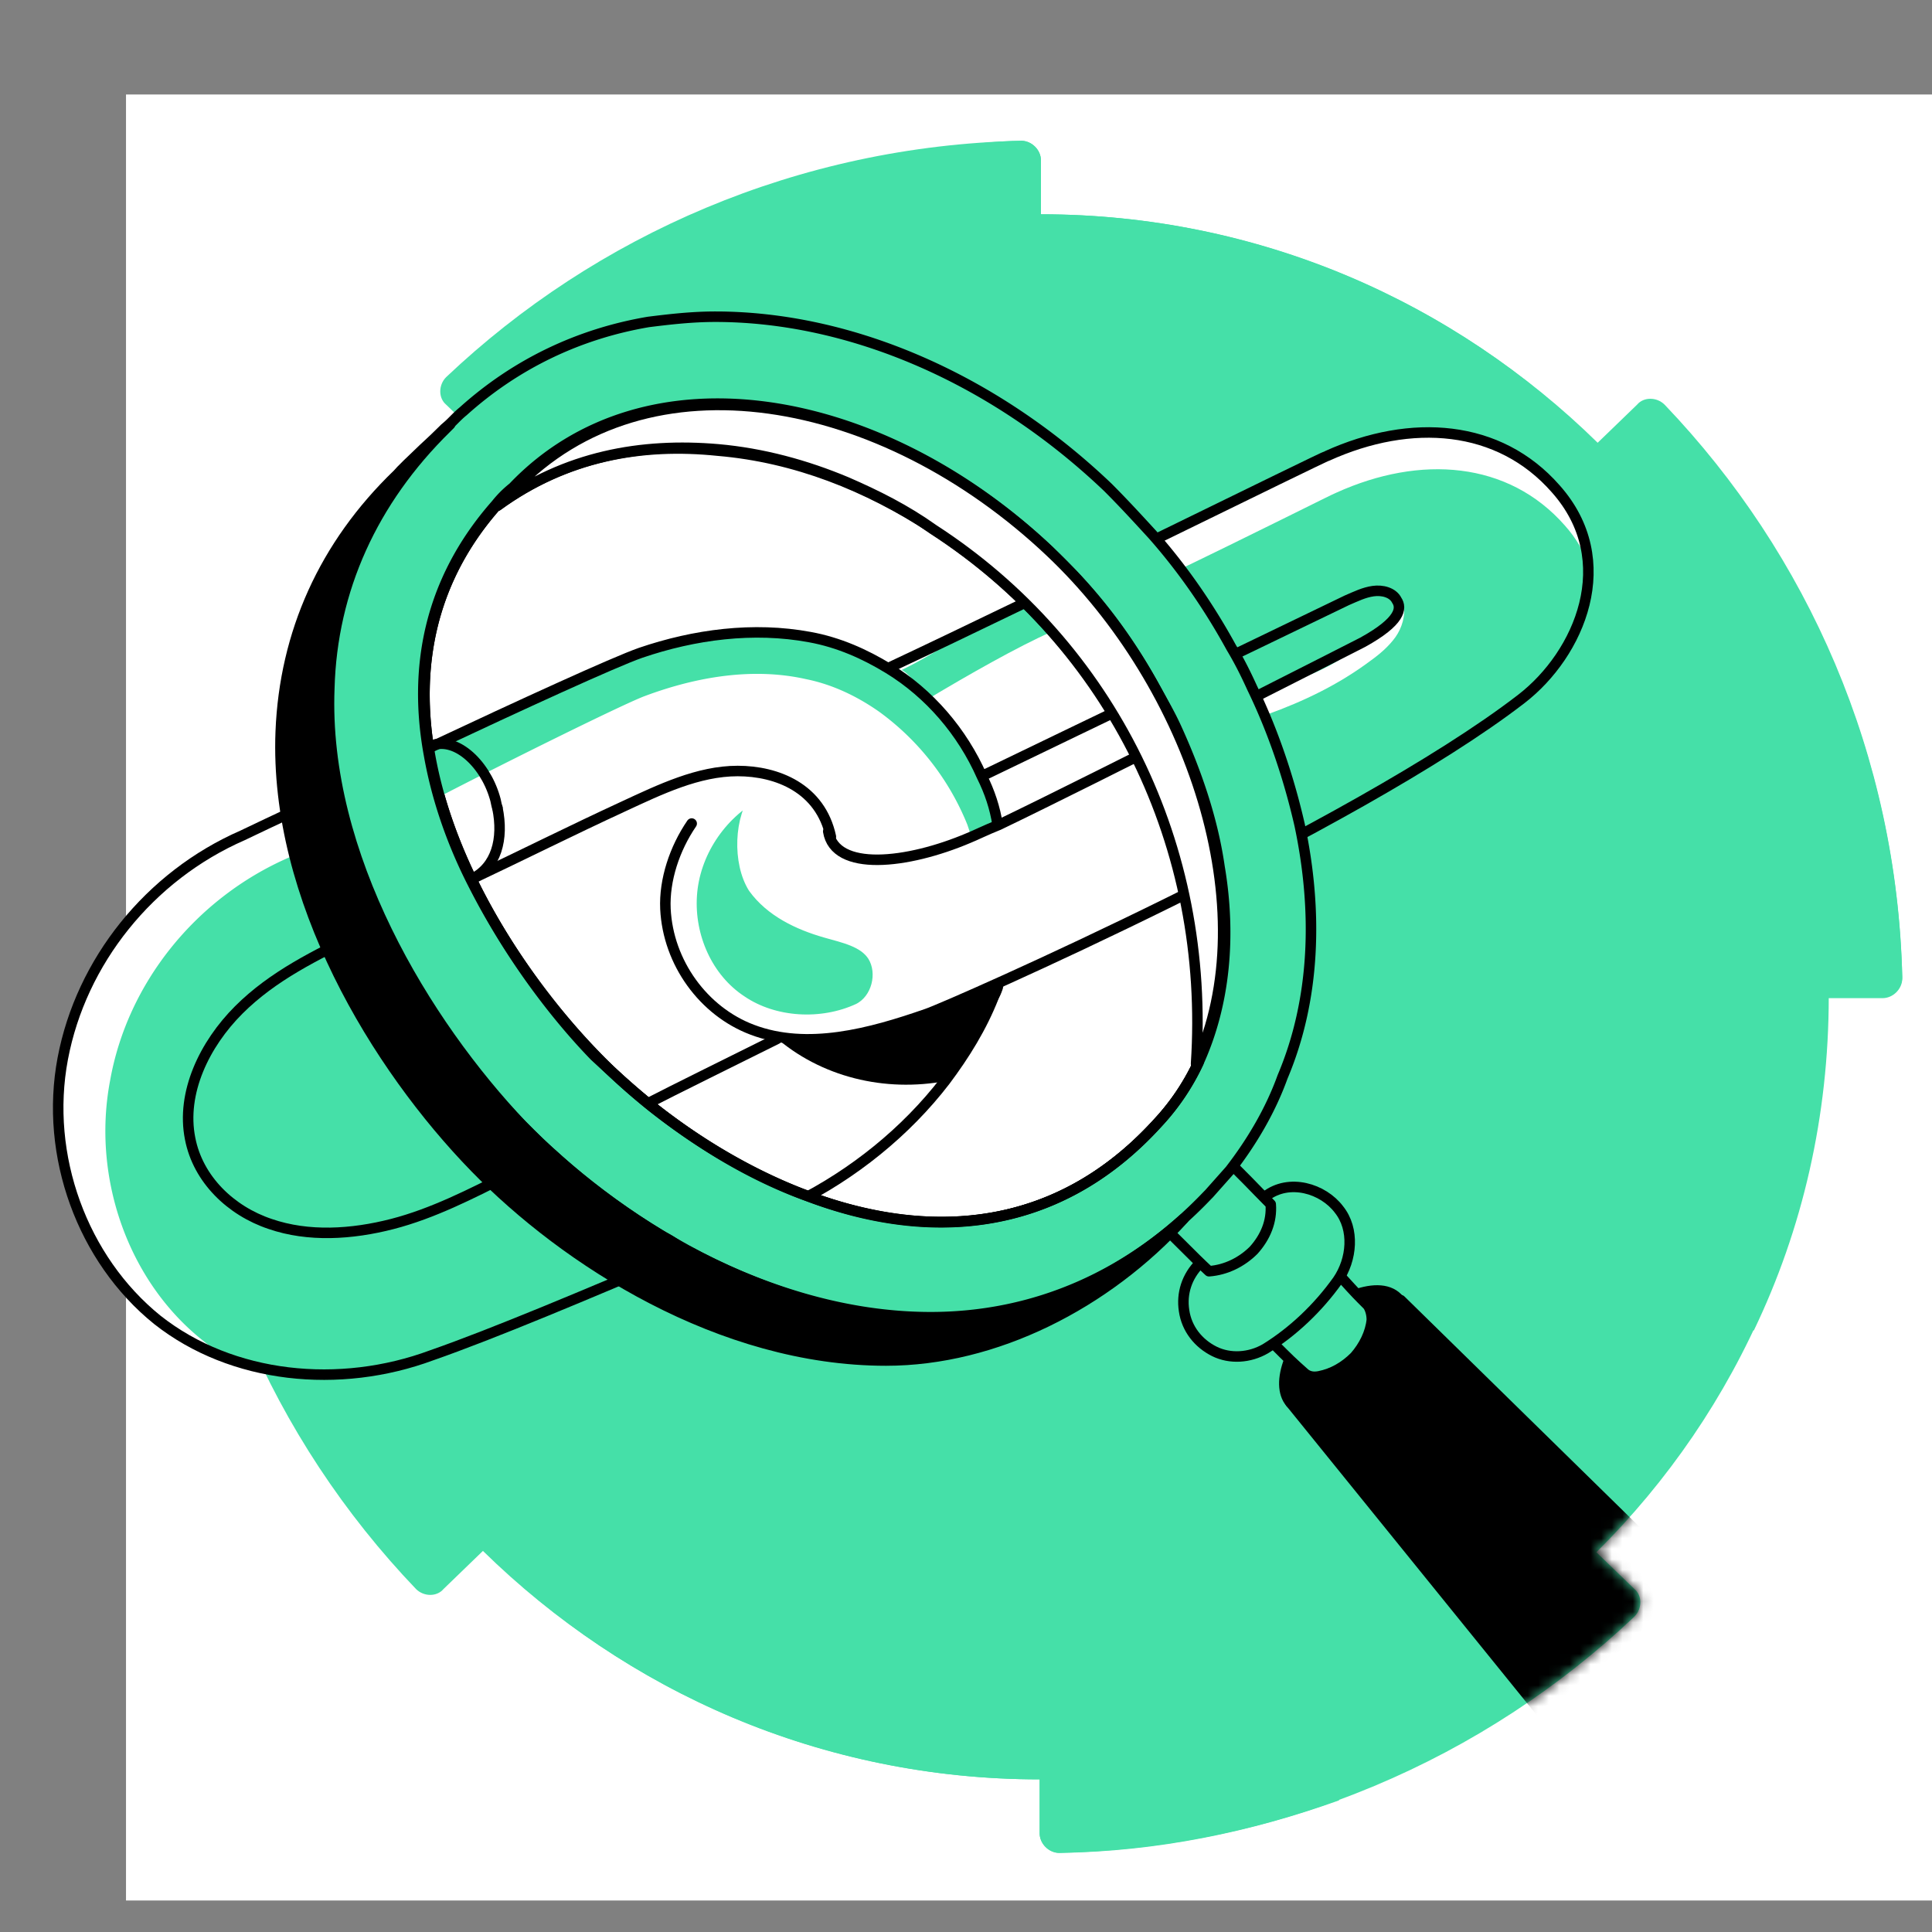
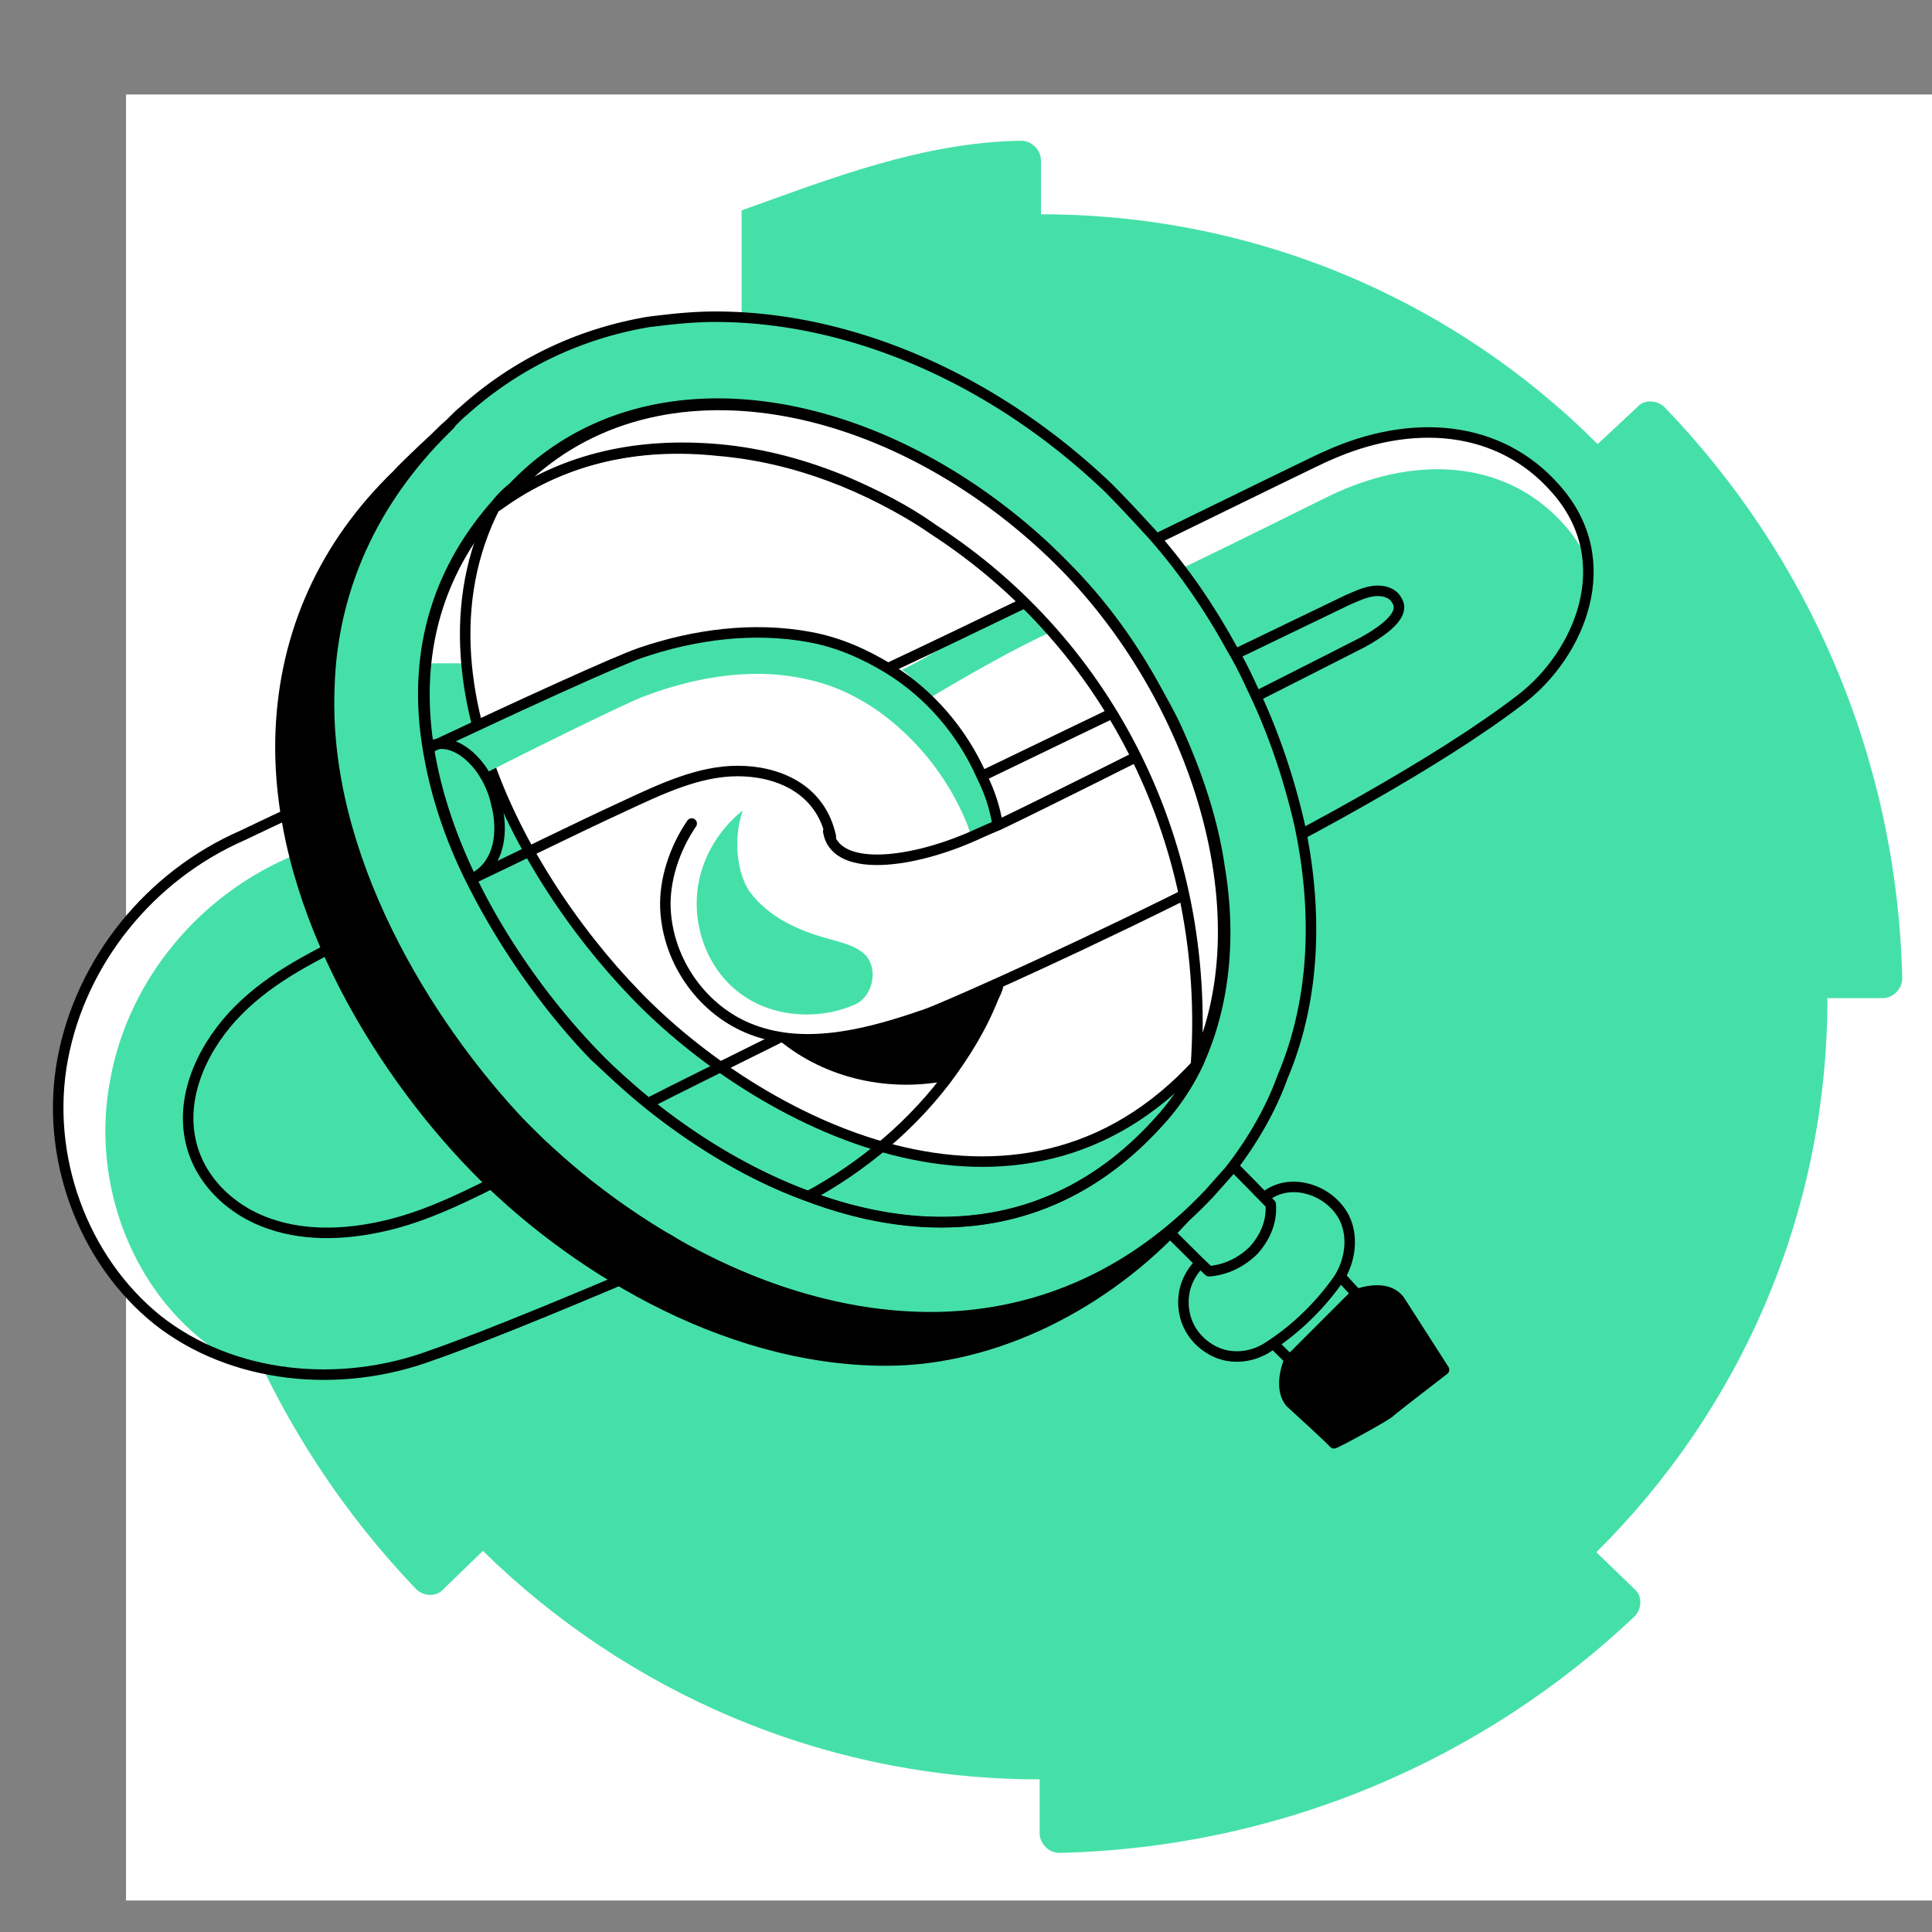
<svg xmlns="http://www.w3.org/2000/svg" width="184" height="184" fill="none">
  <rect width="100%" height="100%" fill="#808080" stroke="none" />
  <path fill="#fff" d="M12 9h172v172H12z" />
-   <path d="M181.169 93.061c0 1-.876 1.876-1.876 1.876h-5.127c0 11.379-2.501 22.133-7.128 31.762h-39.514v44.766c-8.378 3.001-17.257 4.877-26.635 5.002-1 0-1.876-.875-1.876-1.876v-5.127c-20.757 0-39.514-8.378-53.02-21.883l-3.75 3.502c-.626.75-1.876.75-2.627 0-13.63-14.131-22.133-33.263-22.633-54.395 0-1 .875-1.876 1.876-1.876h6.882c0-20.633 6.748-39.265 20.378-52.77l-3.627-3.501c-.75-.625-.75-1.876 0-2.626 14.256-13.505 33.513-22.008 54.77-22.508 1.001 0 1.876.875 1.876 1.875v5.127c20.633 0 39.39 8.378 53.02 21.758l3.751-3.626c.626-.75 1.876-.75 2.626 0 13.63 14.255 22.133 33.387 22.634 54.52Z" fill="#45E0A8" />
  <path d="M16.983 96.812c0-1 .876-1.875 1.876-1.875h5.127c0-11.38 10.654-22.133 15.28-31.762h31.362V20.039c8.378-3.001 17.257-6.508 26.635-6.633 1 0 1.876.876 1.876 1.876v5.127c20.757 0 39.514 8.378 53.019 21.883l3.752-3.501c.625-.75 1.875-.75 2.626 0 13.63 14.13 22.133 33.262 22.633 54.395 0 1-.875 1.876-1.876 1.876h-5.252c0 20.632-8.378 39.264-22.008 52.769l3.627 3.502c.75.625.75 1.875 0 2.625-14.256 13.505-33.513 22.009-54.771 22.509-1 0-1.875-.876-1.875-1.876v-5.127c-20.633 0-39.39-8.378-53.02-21.758l-3.751 3.626c-.626.751-1.876.751-2.626 0-13.63-14.255-22.134-33.387-22.634-54.52Z" fill="#45E0A8" />
  <mask id="a" style="mask-type:alpha" maskUnits="userSpaceOnUse" x="2" y="7" width="180" height="170">
    <path d="M3.097 106.76c-1.63-12.23 4.707-29.35 5.707-29.35L57.314 7.7c8.379-3.002 30.57 5.831 39.949 5.706 1 0 1.876.876 1.876 1.876v5.127c20.757 0 39.514 8.378 53.019 21.883l3.752-3.501c.625-.75 1.875-.75 2.626 0 13.63 14.13 22.133 33.262 22.633 54.395 0 1-.875 1.876-1.876 1.876h-5.252c0 20.632-8.378 39.264-22.008 52.769l3.627 3.501c.75.626.75 1.876 0 2.626-14.256 13.505-33.513 22.009-54.771 22.509-1 0-1.875-.876-1.875-1.876v-5.127c-20.633 0-39.39-8.378-53.02-21.758l-3.751 3.626c-.626.751-1.876.751-2.626 0-13.63-14.255-36.02-23.439-36.52-44.572Z" fill="#FF9200" />
  </mask>
  <g mask="url(#a)">
    <path d="M62 118.32c-.376 1.501-1.126 2.626-2.376 3.252-6.753 2.876-13.88 5.752-18.507 7.502-8.753 3.252-19.132 2.251-26.135-3.376-7.127-5.752-10.754-15.631-9.003-24.884 1.75-9.253 8.253-17.381 17.131-21.258 0 0 3.377-1.626 8.253-3.876.876 4.376 2.376 8.628 4.252 12.504-.5.25-.876.376-1.376.626-4.126 2-8.253 4.001-11.504 7.252-3.251 3.251-5.502 7.878-4.627 12.255.75 3.876 3.877 6.877 7.628 8.128 3.627 1.25 7.753 1 11.63 0 3.876-1.001 7.502-2.876 11.004-4.627l3-1.501c3.127 2.752 6.628 5.628 10.63 8.003Z" fill="#45E0A8" />
    <path d="M10.48 102.94c-1.75 9.253 1.751 19.132 8.879 24.759.75.625 1.5 1.125 2.376 1.626a22.306 22.306 0 0 1-6.753-3.752c-7.127-5.627-10.754-15.506-9.003-24.759 1.75-9.253 8.253-17.381 17.131-21.258 0 0 3.377-1.626 8.253-3.876.25 1.25.625 2.5.876 3.751-2.876 1.376-4.752 2.25-4.752 2.25-8.878 3.877-15.38 12.005-17.006 21.259Z" fill="#fff" />
-     <path d="M114.144 101.188a22.168 22.168 0 0 1-3.876 5.752c-17.257 19.007-42.266 5.377-53.645-6.502-11.254-11.63-24.634-35.138-9.254-52.395 6.503-4.751 13.755-5.877 21.133-5.252 7.253.626 14.255 3.377 20.383 7.378 16.881 11.004 26.634 30.261 25.259 51.019Z" fill="#fff" stroke="#000" stroke-miterlimit="10" stroke-linecap="round" stroke-linejoin="round" />
+     <path d="M114.144 101.188c-17.257 19.007-42.266 5.377-53.645-6.502-11.254-11.63-24.634-35.138-9.254-52.395 6.503-4.751 13.755-5.877 21.133-5.252 7.253.626 14.255 3.377 20.383 7.378 16.881 11.004 26.634 30.261 25.259 51.019Z" fill="#fff" stroke="#000" stroke-miterlimit="10" stroke-linecap="round" stroke-linejoin="round" />
    <path d="M97.012 57.425c1 .875 2.126 1.876 3.127 2.75-3.186 1.395-8.14 4.225-11.678 6.348-1.25-.875-1.327-1.97-2.578-2.72 4.127-2.002 7.128-4.502 11.13-6.378Z" fill="#45E0A8" />
    <path d="M114.143 101.191c1.375-20.633-8.378-39.89-25.385-50.894-6.127-4.001-13.004-6.752-20.382-7.378-7.253-.75-14.505.5-21.008 5.252.5-.625 1-1.125 1.626-1.625 12.63-13.255 35.013-9.129 51.019 6.002 13.38 12.63 20.882 34.013 14.13 48.643Z" fill="#fff" stroke="#000" stroke-miterlimit="10" stroke-linecap="round" stroke-linejoin="round" />
-     <path d="M133.901 125.448c0-.625-.25-1.126-.5-1.626l37.764 37.014-16.381 12.129-31.887-39.389c1.375 1.751 4.752.875 7.753-1.751 2.126-2.001 3.376-4.501 3.251-6.377Z" fill="#000" stroke="#000" stroke-miterlimit="10" stroke-linecap="round" stroke-linejoin="round" />
    <path d="M122.897 133.576c-.75-.875-.75-2.376-.125-4.001l6.253-6.253c1.75-.625 3.376-.625 4.251.501l4.252 6.627s-4.877 3.751-5.127 4.001c-.125.251-5.377 3.127-5.377 3.002.125 0-4.127-3.877-4.127-3.877Z" fill="#000" stroke="#000" stroke-miterlimit="10" stroke-linecap="round" stroke-linejoin="round" />
-     <path d="M121.396 128.074c1.376 1.375 1.626 1.625 2.751 2.626.375.375.875.5 1.501.375 1.25-.25 2.375-.876 3.376-1.876.875-1 1.5-2.251 1.625-3.501 0-.5-.125-1.001-.375-1.376-1-1-1.125-1.125-2.376-2.501" fill="#45E0A8" />
    <path d="M121.396 128.074c1.376 1.375 1.626 1.625 2.751 2.626.375.375.875.5 1.501.375 1.25-.25 2.375-.876 3.376-1.876.875-1 1.5-2.251 1.625-3.501 0-.5-.125-1.001-.375-1.376-1-1-1.125-1.125-2.376-2.501" stroke="#000" stroke-miterlimit="10" stroke-linecap="round" stroke-linejoin="round" />
    <path d="M120.521 113.943c2.251-1.75 5.502-.75 7.003 1.251 1.5 1.875 1.25 4.752-.126 6.752-1.875 2.626-4.251 4.877-6.877 6.503-1.501.875-3.376 1-4.877.25-1.5-.751-2.626-2.126-2.876-3.877-.25-1.625.25-3.251 1.501-4.501" fill="#45E0A8" />
    <path d="M120.521 113.943c2.251-1.75 5.502-.75 7.003 1.251 1.5 1.875 1.25 4.752-.126 6.752-1.875 2.626-4.251 4.877-6.877 6.503-1.501.875-3.376 1-4.877.25-1.5-.751-2.626-2.126-2.876-3.877-.25-1.625.25-3.251 1.501-4.501" stroke="#000" stroke-miterlimit="10" stroke-linecap="round" stroke-linejoin="round" />
    <path d="M110.393 116.445c1.625 1.5 3.126 3.126 4.751 4.626 1.626-.125 3.126-.875 4.252-2 1.125-1.251 1.751-2.751 1.626-4.377-1.501-1.501-2.877-3.001-4.377-4.377" fill="#45E0A8" />
    <path d="M110.393 116.445c1.625 1.5 3.126 3.126 4.751 4.626 1.626-.125 3.126-.875 4.252-2 1.125-1.251 1.751-2.751 1.626-4.377-1.501-1.501-2.877-3.001-4.377-4.377" stroke="#000" stroke-miterlimit="10" stroke-linecap="round" stroke-linejoin="round" />
    <path d="M95.011 78.558c-1 .5-1.875.876-2.5 1.126l-.376-1.126a24.716 24.716 0 0 0-8.378-10.754c-2.126-1.5-4.502-2.626-7.002-3.126-5.002-1.125-10.38-.25-15.381 1.626-2 .75-12.88 6.127-19.632 9.628-1.25-2.125-.696-3.747-.5-5.002 8.503-4 17.38-8.128 19.882-8.878 5.252-1.75 10.879-2.626 16.13-1.5 2.627.5 5.128 1.625 7.503 3 3.877 2.502 7.003 6.128 8.879 10.255.625 1.5 1.125 3.126 1.375 4.751Z" fill="#45E0A8" />
-     <path d="M120.646 68.054c3.501-1.25 6.878-2.876 9.879-5.127.875-.625 1.75-1.376 2.376-2.251.625-.875 1-2.126.75-3.126-2.876 3.376-6.628 6.252-10.879 7.377-.75.25-1.501.376-2.251.75-.75.376-1.375.876-1.5 1.626l1.625.75Z" fill="#fff" />
    <path d="M78.88 79.18c.625 3.877 7.502 3.126 13.38.625.625-.25 1.625-.75 2.875-1.25 9.629-4.627 34.638-17.381 34.638-17.381 3.627-2.001 3.752-3.252 3.251-4.002-.375-.75-1.375-1-2.25-.875-.876.125-1.626.5-2.501.875-11.38 5.502-22.884 11.004-34.263 16.506-.125 0-.25.125-.375.125" stroke="#000" stroke-miterlimit="10" stroke-linecap="round" stroke-linejoin="round" />
    <path d="M148.281 46.545c-5.502-6.127-13.755-6.752-21.758-3.126-.375.125-9.129 4.377-19.257 9.378l.5.5c1 .376 2.001 1 2.626 1.876 9.128-4.376 16.506-8.128 16.881-8.253 8.003-3.626 16.381-3 21.758 3.126 1.125 1.25 1.876 2.626 2.376 3.877-.125-2.376-1.125-5.002-3.126-7.378Z" fill="#fff" />
    <path d="M84.758 63.551c14.38-6.752 41.14-20.007 41.64-20.132 8.003-3.626 16.381-3.001 21.758 3.126 6.127 6.878 2.251 15.756-3.251 20.007-15.881 12.255-54.395 29.261-56.646 30.012-5.377 1.875-11.38 3.501-16.631 1.5-4.627-1.75-8.003-6.377-8.253-11.504-.125-2.751.875-5.752 2.5-8.128" stroke="#000" stroke-miterlimit="10" stroke-linecap="round" stroke-linejoin="round" />
    <path d="M74.003 98.939c-4.502 2.251-8.878 4.377-13.255 6.627-1.625.876-3.376 1.626-5.002 2.501h-.125c-1.375.751-2.876 1.376-4.251 2.126M35.615 88.185l8.628-4.127.75-.375c4.752-2.25 9.504-4.627 14.38-6.878 3.502-1.625 7.128-3.376 10.88-3.376 3.75 0 7.877 1.626 8.878 6.252" stroke="#000" stroke-miterlimit="10" stroke-linecap="round" stroke-linejoin="round" />
    <path d="M64.25 119.697c-7.878 3.376-17.382 7.378-23.134 9.378-8.753 3.252-19.007 2.251-26.134-3.376-7.128-5.752-10.754-15.631-9.004-24.884 1.751-9.254 8.254-17.382 17.132-21.258 0 0 3.376-1.626 8.253-3.876.875 4.376 2.376 8.628 4.251 12.63-.5.25-.875.374-1.375.625-4.127 2-8.253 4.001-11.504 7.252-3.252 3.251-5.502 7.878-4.627 12.255.75 3.876 3.876 6.877 7.628 8.128 3.626 1.25 7.753 1 11.629 0 3.877-1.001 7.503-2.876 11.004-4.627l3.001-1.5c3.001 2.876 6.628 5.627 10.63 8.128.75.25 1.5.625 2.25 1.125Z" stroke="#000" stroke-miterlimit="10" stroke-linecap="round" stroke-linejoin="round" />
    <path d="M95.01 78.558c-.25-1.626-.75-3.127-1.5-4.627-1.875-4.252-5.002-7.878-8.878-10.254-2.25-1.375-4.752-2.5-7.503-3-5.377-1.001-11.004-.251-16.13 1.5-2.502.875-11.505 5.002-20.008 9.003-.25.125-.625.25-.876.375-3.126 1.5-6.127 2.876-8.753 4.127M64.25 119.696c4.126-1.751 7.753-3.251 10.004-4.377l1.5-.75c5.502-2.751 10.504-6.752 14.255-11.629 1.876-2.501 3.502-5.127 4.627-8.003.125-.25.25-.5.375-.876M47.369 76.93c.625 3.002-.125 5.628-2.376 6.753" stroke="#000" stroke-miterlimit="10" stroke-linecap="round" stroke-linejoin="round" />
    <path d="M40.991 71.053c2.251-1 5.127 1.5 6.127 4.877.125.375.125.625.25 1M113.643 69.303c2.375-1.25 5.502 1.25 6.627 4.752 1.125 3.501.5 7.128-2.376 8.503M55.497 108.193c2.25-1.125 5.127 1.751 6.252 5.252s.5 7.003-2.126 8.128" stroke="#000" stroke-miterlimit="10" stroke-linecap="round" stroke-linejoin="round" />
    <path d="M73.754 98.69c4.376 3.876 10.504 5.376 16.381 4.251 2-2.501 4.567-6.317 5.567-9.443-6.252 3.5-14.82 5.567-21.948 5.191Z" fill="#000" />
    <path d="M123.772 78.556c-1.001-4.377-2.501-8.878-4.502-13.005-.625-1.375-1.25-2.626-2.001-3.876-2.125-3.877-4.626-7.503-7.502-10.754-1.376-1.5-2.751-3.001-4.252-4.502C94.636 36.04 81.006 30.163 68.126 30.163c-2.25 0-4.376.25-6.377.5-6.628 1.126-12.63 4.002-17.632 8.503-.625.5-1.125 1.126-1.75 1.626-7.003 6.878-10.88 15.38-11.13 24.76-.124 3.625.25 7.127 1 10.628 1.001 4.252 2.502 8.378 4.378 12.38 3.5 7.252 8.378 13.755 13.004 18.507 1 1 2.001 2 3.002 2.876a65.146 65.146 0 0 0 10.628 7.878c.75.375 1.376.875 2.126 1.25 7.003 3.751 15.006 6.377 23.259 6.377 10.004 0 19.132-4.001 26.385-11.629l.125-.125 2-2.251c2.126-2.751 3.877-5.752 5.002-8.878 3.126-7.378 3.376-15.756 1.626-24.009Zm-9.629 22.633a22.151 22.151 0 0 1-3.876 5.752c-9.879 10.88-22.383 11.13-33.263 7.003-5.627-2.001-10.754-5.252-15.005-8.628-2-1.626-3.751-3.251-5.377-4.752-4.002-4.126-8.253-9.878-11.504-16.256-2.001-3.876-3.502-8.128-4.252-12.38-1.5-8.127-.125-16.506 6.377-23.883.5-.626 1-1.126 1.626-1.626 12.63-13.255 35.013-9.128 51.019 6.002l2.251 2.251c3.001 3.126 5.627 6.753 7.753 10.63.75 1.375 1.5 2.625 2.125 4 2.001 4.377 3.502 8.879 4.127 13.255 1.125 6.628.5 13.13-2.001 18.632Z" fill="#45E0A8" stroke="#000" stroke-miterlimit="10" stroke-linecap="round" stroke-linejoin="round" />
    <path d="M114.143 101.187a22.173 22.173 0 0 1-3.876 5.753c-17.257 19.007-42.266 5.377-53.645-6.503-11.254-11.63-24.634-35.138-9.254-52.394 6.503-4.752 13.755-5.877 21.133-5.252 7.253.625 14.255 3.376 20.383 7.378 16.881 11.004 26.635 30.26 25.259 51.018Z" stroke="#000" stroke-miterlimit="10" stroke-linecap="round" stroke-linejoin="round" />
    <path d="M80.631 45.92c-3.876-1.626-8.002-2.751-12.254-3.126-7.253-.625-14.505.625-21.008 5.377.5-.625 1-1.126 1.626-1.626 12.63-13.255 35.013-9.128 51.019 6.002 13.505 12.755 20.649 34.138 13.896 48.769 1.376-20.633-8.019-39.89-25.025-50.894-2.627-1.876-5.378-3.252-8.254-4.502Z" fill="#fff" stroke="#000" stroke-miterlimit="10" stroke-linecap="round" stroke-linejoin="round" />
    <path d="M112.735 116.069c-7.378 8.128-17.973 13.505-28.352 13.505-15.756 0-30.511-9.503-39.14-18.381-9.378-9.629-19.132-25.635-18.506-41.516.375-9.378 4.126-17.756 11.129-24.509.5-.625 4.376-4.251 5.002-4.752l-.376.376c-7.002 6.877-10.879 15.38-11.129 24.759-.625 15.88 9.129 31.887 18.382 41.64 8.628 8.878 23.384 18.382 39.14 18.382 9.128-.125 16.973-3.376 23.85-9.504Z" fill="#000" stroke="#000" stroke-miterlimit="10" stroke-linecap="round" stroke-linejoin="round" />
    <path d="M72.128 75.68c-3.501 1.875-6.002 5.627-6.252 9.628-.25 3.877 1.5 7.878 4.751 10.004 3.127 2.126 7.628 2.376 11.13.75 1.75-.875 2.375-3.376 1.375-5.002-.875-1.375-2.751-1.75-4.502-2.25-2.626-.75-5.252-2.001-6.877-4.252-1.5-2.376-1.376-6.753.375-8.878Z" fill="#45E0A8" stroke="#fff" stroke-miterlimit="10" stroke-linecap="round" stroke-linejoin="round" />
  </g>
</svg>